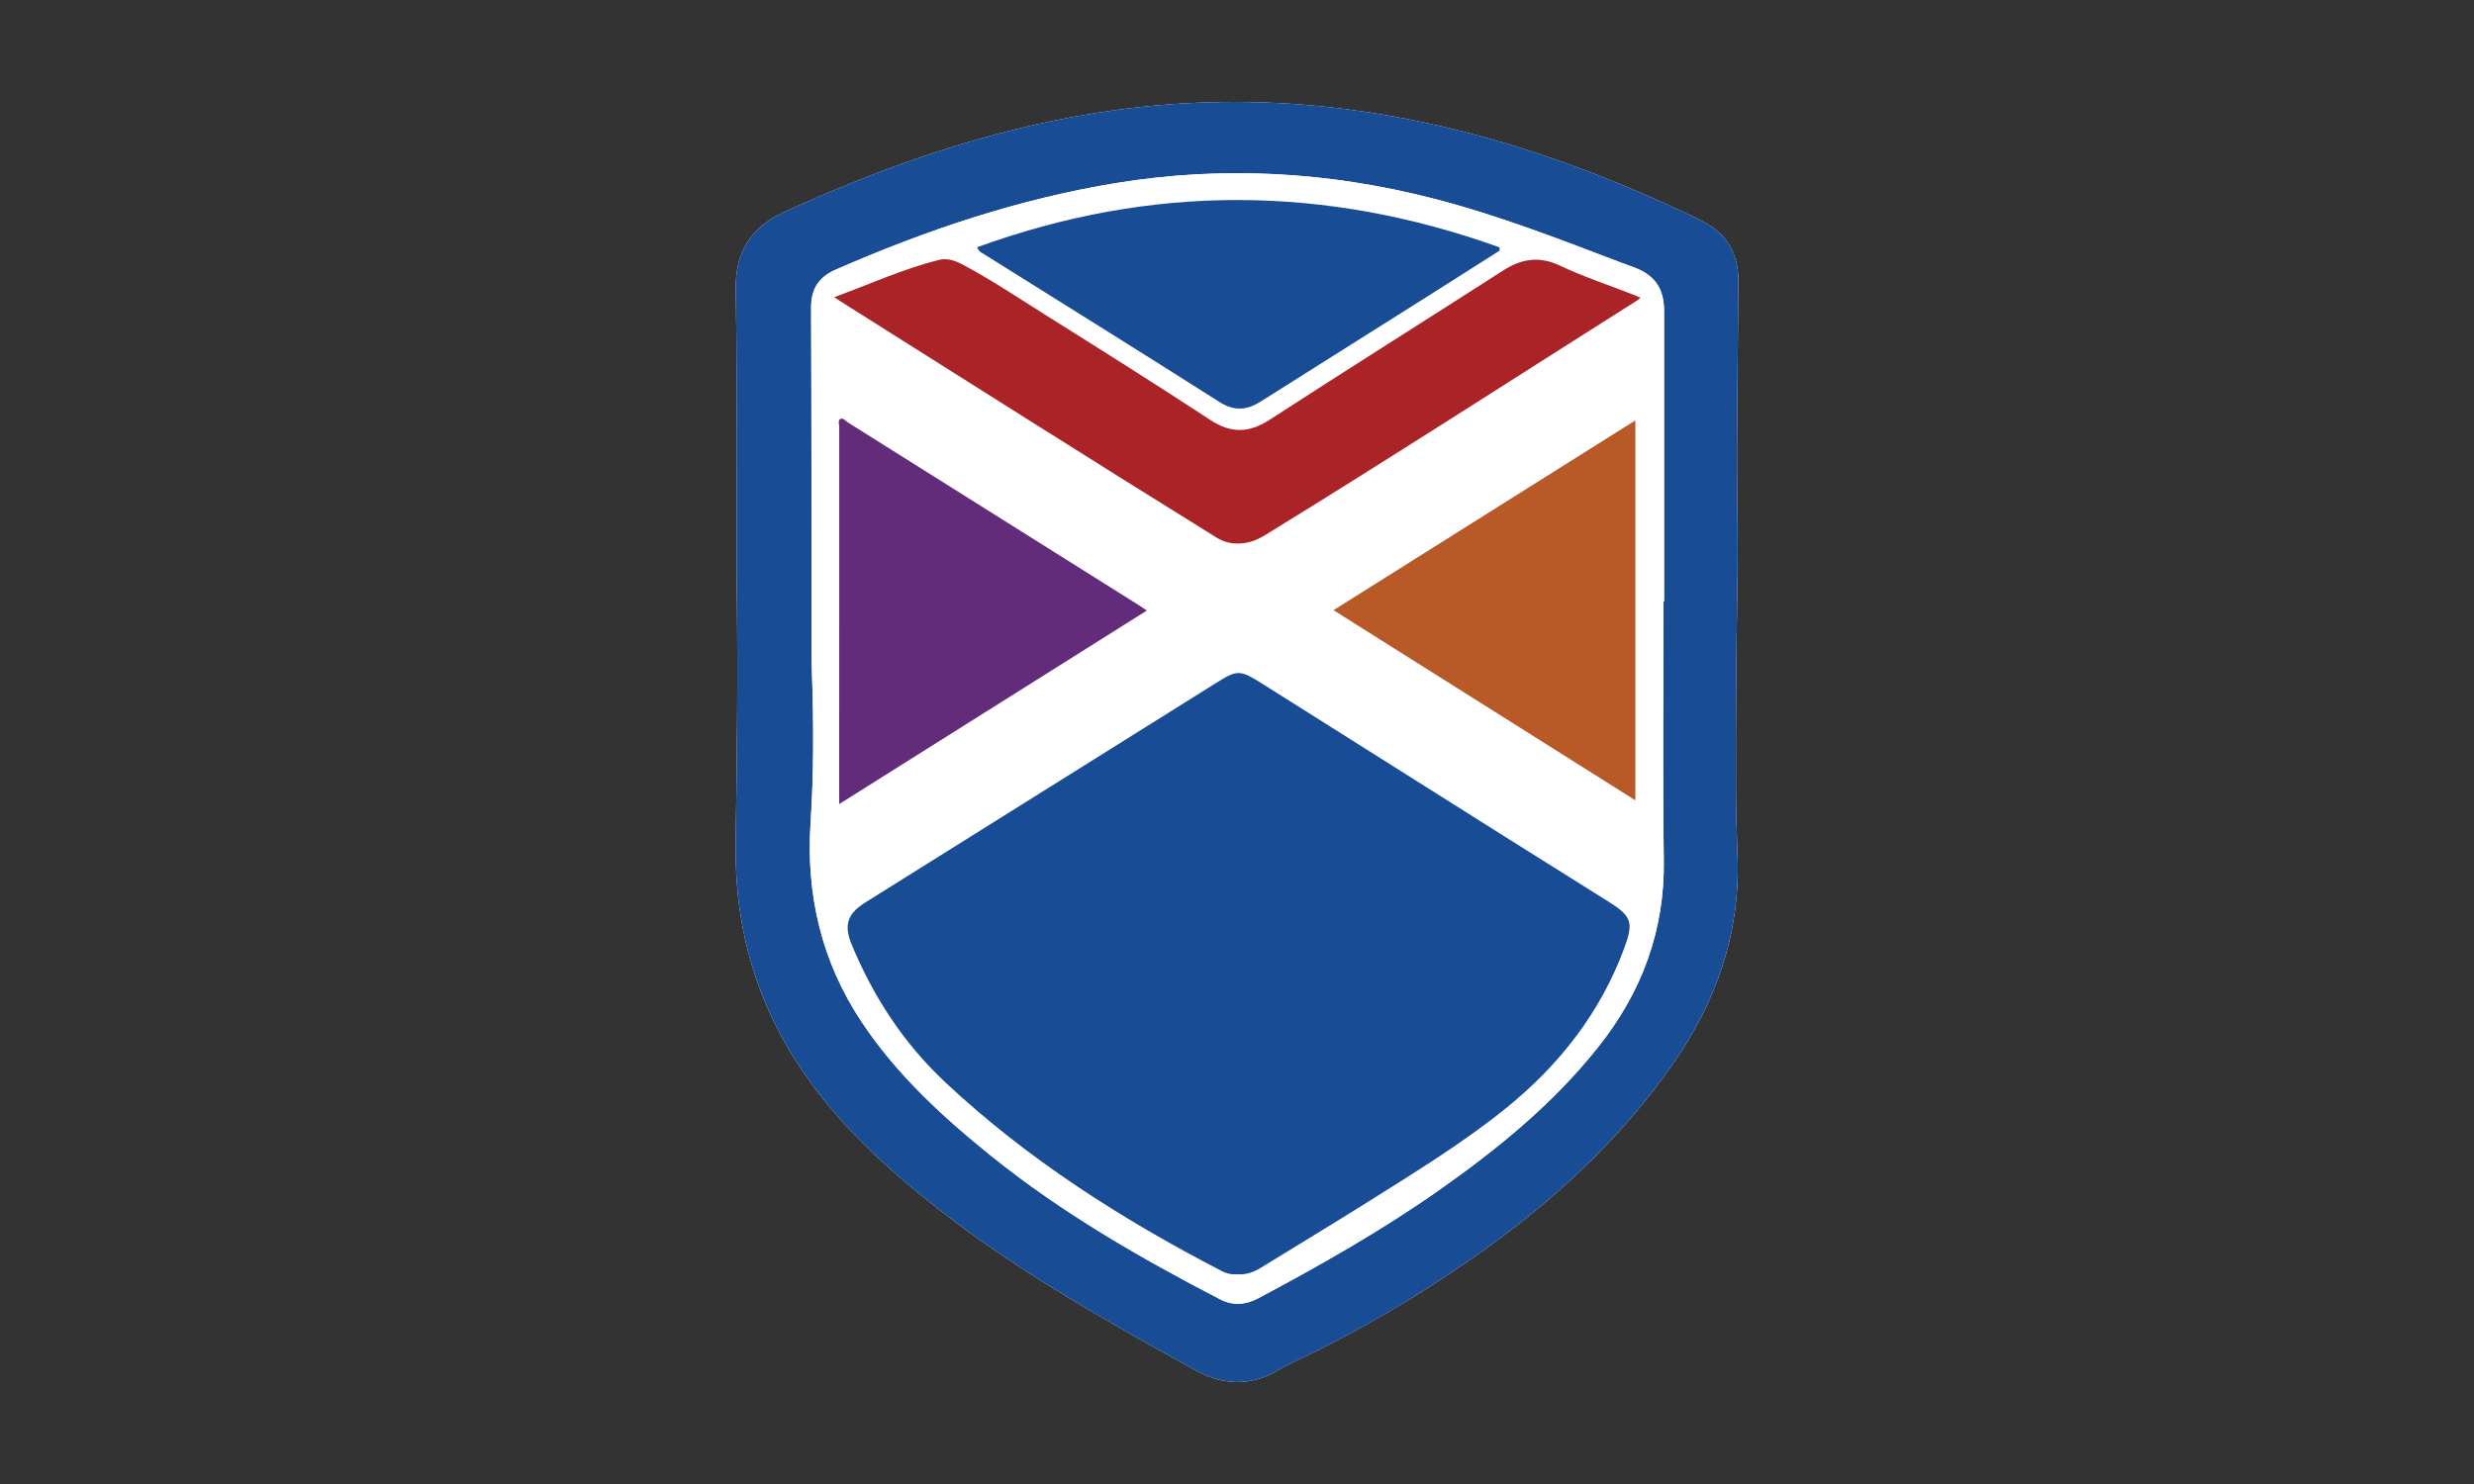
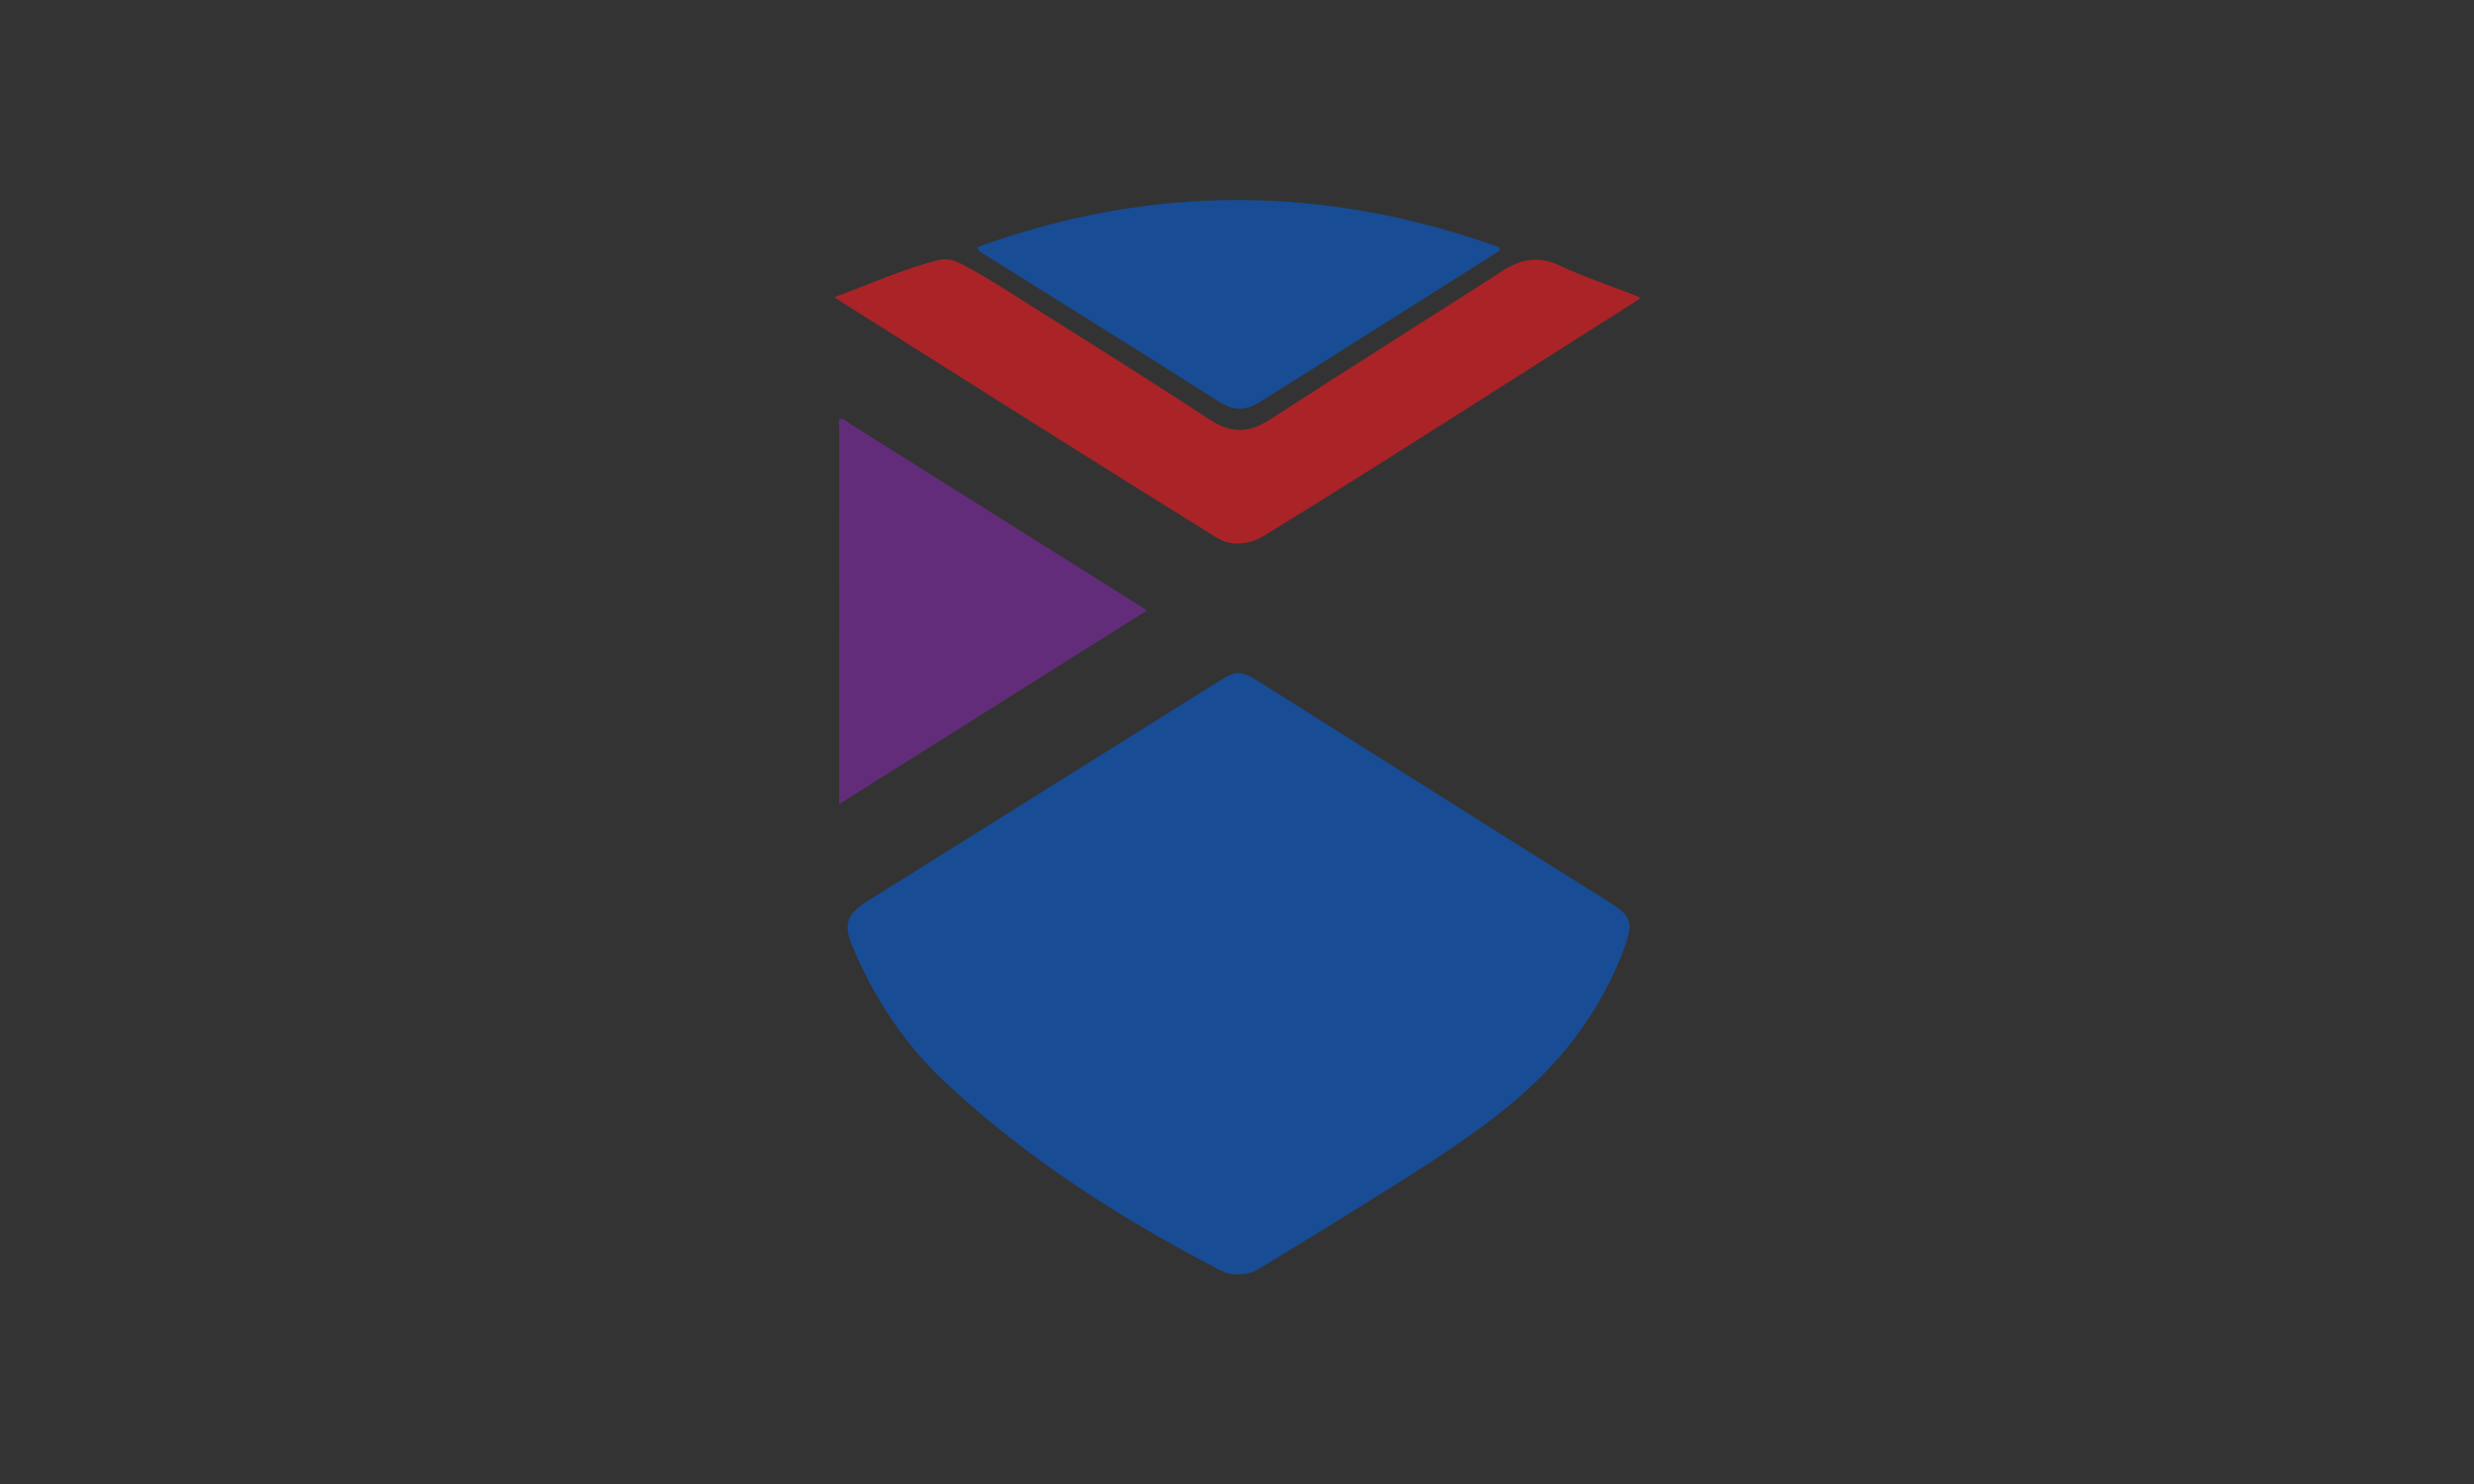
<svg xmlns="http://www.w3.org/2000/svg" id="Layer_1" data-name="Layer 1" version="1.1" viewBox="0 0 708.66 425.2">
  <rect x="0" y="0" width="708.66" height="425.2" fill="#333333" stroke="none" />
  <defs>
    <style>
      .cls-1 {
        fill: #aa2327;
      }

      .cls-1, .cls-2, .cls-3, .cls-4, .cls-5 {
        stroke-width: 0px;
      }

      .cls-2 {
        fill: #b85a28;
      }

      .cls-3 {
        fill: #184c95;
      }

      .cls-4 {
        fill: #fff;
      }

      .cls-5 {
        fill: #632c7b;
      }
    </style>
  </defs>
-   <path class="cls-4" d="M211,165.73c.4,25.36.12,50.72-.27,76.08-.37,24.26,6.11,46.36,19.99,66.27,10.39,14.91,23.64,27.01,37.83,38.14,22.99,18.03,48.38,32.28,73.85,46.38,6.84,3.79,14.11,4.7,21.46,1.2,1.66-.79,3.17-1.88,4.84-2.66,18.92-8.86,36.92-19.31,54-31.31,21.83-15.33,41.29-33.13,56.59-55.15,12.26-17.65,19.12-37.06,18.43-58.81-.2-6.25-.45-12.5-.47-18.76-.06-19.98.07-39.95.41-59.93.22-12.68-.15-25.36-.1-38.04.05-16.21.26-32.42.37-48.63.05-7.76-3.26-13.57-10.26-17.13-1.78-.91-3.59-1.77-5.4-2.62-32.64-15.29-66.51-26.37-102.54-30.18-22-2.33-43.9-1.7-65.72,1.77-31.25,4.97-60.79,15.33-89.47,28.43-9.47,4.32-13.94,11.57-13.78,21.89.14,8.9.21,17.81.23,26.72.03,18.78.01,37.56.01,56.34Z" />
-   <path class="cls-3" d="M211,165.73c0-18.78.02-37.56-.01-56.34-.02-8.91-.09-17.81-.23-26.72-.16-10.32,4.31-17.57,13.78-21.89,28.68-13.1,58.22-23.46,89.47-28.43,21.82-3.47,43.72-4.1,65.72-1.77,36.03,3.81,69.9,14.89,102.54,30.18,1.81.85,3.62,1.71,5.4,2.62,6.99,3.56,10.31,9.37,10.26,17.13-.11,16.21-.32,32.42-.37,48.63-.04,12.68.32,25.36.1,38.04-.34,19.98-.47,39.95-.41,59.93.02,6.25.27,12.51.47,18.76.69,21.75-6.17,41.16-18.43,58.81-15.3,22.01-34.77,39.82-56.59,55.15-17.08,12-35.08,22.46-54,31.31-1.66.78-3.18,1.87-4.84,2.66-7.36,3.5-14.62,2.6-21.46-1.2-25.47-14.1-50.86-28.35-73.85-46.38-14.19-11.13-27.44-23.23-37.83-38.14-13.88-19.91-20.36-42.01-19.99-66.27.39-25.36.67-50.72.27-76.08ZM476.49,172.28c.06,0,.12,0,.18,0,0-27.69,0-55.38,0-83.08,0-6.57-2.61-10.35-8.71-12.64-1.2-.45-2.41-.86-3.61-1.32-17.66-6.72-35.25-13.58-53.61-18.31-30.08-7.75-60.41-9.49-91.1-4.47-27.92,4.57-54.49,13.53-80.33,24.84-4.87,2.13-6.98,5.58-6.96,10.89.12,31.63.09,63.26.13,94.88,0,3.29,0,6.58.11,9.87.51,14.28.53,28.56-.39,42.81-1.34,20.69,3.14,39.81,14.67,57.13,10.03,15.07,23.2,27.17,37.18,38.41,20.21,16.26,42.57,29.12,65.52,41.02,3.64,1.89,7.36,1.53,10.85-.33,17.76-9.47,35.26-19.37,51.75-30.95,16.86-11.85,32.75-24.81,45.65-41.05,12.43-15.65,19.04-33.27,18.77-53.53-.34-24.72-.08-49.45-.08-74.17Z" />
-   <path class="cls-4" d="M476.49,172.28c0,24.72-.26,49.45.08,74.17.28,20.26-6.34,37.88-18.77,53.53-12.9,16.24-28.79,29.2-45.65,41.05-16.49,11.58-33.99,21.49-51.75,30.95-3.49,1.86-7.2,2.22-10.85.33-22.95-11.9-45.31-24.76-65.52-41.02-13.98-11.25-27.15-23.35-37.18-38.41-11.53-17.31-16.01-36.44-14.67-57.13.93-14.25.9-28.53.39-42.81-.12-3.29-.1-6.58-.11-9.87-.03-31.63,0-63.26-.13-94.88-.02-5.31,2.1-8.75,6.96-10.89,25.84-11.32,52.41-20.27,80.33-24.84,30.68-5.02,61.01-3.28,91.1,4.47,18.36,4.73,35.95,11.59,53.61,18.31,1.2.46,2.41.87,3.61,1.32,6.1,2.29,8.71,6.07,8.71,12.64,0,27.69,0,55.38,0,83.08-.06,0-.12,0-.18,0ZM354.37,365.12c2.49.18,4.7-.58,6.82-1.89,10.29-6.36,20.67-12.59,30.91-19.03,13.37-8.41,26.86-16.66,39.18-26.6,15.4-12.43,27.25-27.53,34.1-46.28,2.56-6.99,1.92-8.86-4.46-12.86-9.92-6.22-19.84-12.42-29.74-18.66-23.06-14.53-46.1-29.08-69.16-43.61-6.89-4.34-7.45-4.39-13.66-.51-33.51,20.95-67,41.92-100.49,62.9-5.11,3.2-6.22,6.48-3.93,12.02,6.21,15.01,14.94,28.36,26.82,39.5,23.6,22.12,50.6,39.27,79.2,54.09,1.41.73,2.84,1.05,4.41.94ZM238.98,85.14c.9.6,1.36.92,1.83,1.22,35.84,22.6,71.63,45.3,107.64,67.64,3.07,1.91,6.13,2.08,9.43,1.3,1.73-.41,3.28-1.23,4.79-2.16,35.7-21.94,70.9-44.68,106.31-67.08.3-.19.56-.45.94-.76-.6-.27-1.03-.47-1.48-.65-7.21-2.87-14.62-5.25-21.63-8.57-5.72-2.72-10.86-2.03-16.1,1.33-22.31,14.33-44.77,28.43-67.02,42.85-5.94,3.85-11.07,3.95-17.04.03-15.54-10.2-31.29-20.08-47.02-29.97-7.8-4.9-15.46-10.02-23.59-14.38-2.21-1.18-4.55-2.12-7.13-1.47-10.19,2.56-19.72,6.93-29.92,10.66ZM429.55,71.81c-.01-.32-.02-.63-.03-.95-49.79-17.89-99.58-18.24-149.6-.04.42,1.25,1.08,1.46,1.6,1.78,22.61,14.17,45.27,28.25,67.79,42.57,4.25,2.7,7.86,2.35,11.79-.12,15.72-9.92,31.45-19.82,47.17-29.75,7.1-4.49,14.19-9,21.28-13.5ZM328.51,174.93c-.79-.54-1.36-.95-1.95-1.32-27.89-17.53-55.78-35.06-83.68-52.57-.69-.43-1.39-1.48-2.24-.95-.65.4-.24,1.49-.24,2.27-.01,35.07-.01,70.15-.01,105.22,0,.78,0,1.55,0,2.8,29.56-18.6,58.74-36.96,88.13-55.45ZM468.44,120.46c-28.91,18.18-57.55,36.19-86.47,54.38,28.99,18.26,57.66,36.32,86.47,54.48v-108.85Z" />
  <path class="cls-3" d="M354.37,365.12c-1.57.12-3.01-.21-4.41-.94-28.6-14.82-55.6-31.97-79.2-54.09-11.88-11.13-20.61-24.49-26.82-39.5-2.29-5.55-1.18-8.82,3.93-12.02,33.49-20.98,66.98-41.95,100.49-62.9,6.21-3.88,6.77-3.83,13.66.51,23.06,14.53,46.1,29.08,69.16,43.61,9.9,6.24,19.83,12.44,29.74,18.66,6.38,4,7.02,5.87,4.46,12.86-6.86,18.75-18.7,33.85-34.1,46.28-12.32,9.94-25.82,18.19-39.18,26.6-10.24,6.45-20.62,12.67-30.91,19.03-2.11,1.31-4.33,2.07-6.82,1.89Z" />
  <path class="cls-1" d="M238.98,85.14c10.2-3.73,19.73-8.1,29.92-10.66,2.59-.65,4.93.29,7.13,1.47,8.13,4.35,15.79,9.48,23.59,14.38,15.74,9.89,31.49,19.77,47.02,29.97,5.97,3.92,11.1,3.82,17.04-.03,22.25-14.42,44.71-28.53,67.02-42.85,5.24-3.36,10.38-4.05,16.1-1.33,7.01,3.33,14.42,5.71,21.63,8.57.44.18.87.38,1.48.65-.38.31-.64.57-.94.76-35.41,22.4-70.61,45.13-106.31,67.08-1.51.93-3.06,1.75-4.79,2.16-3.3.78-6.35.61-9.43-1.3-36.01-22.34-71.79-45.04-107.64-67.64-.47-.3-.93-.62-1.83-1.22Z" />
  <path class="cls-3" d="M429.55,71.81c-7.09,4.5-14.18,9.02-21.28,13.5-15.72,9.92-31.45,19.82-47.17,29.75-3.92,2.48-7.54,2.82-11.79.12-22.51-14.32-45.18-28.4-67.79-42.57-.52-.33-1.18-.53-1.6-1.78,50.01-18.21,99.81-17.85,149.6.04.01.32.02.63.03.95Z" />
  <path class="cls-5" d="M328.51,174.93c-29.39,18.49-58.57,36.85-88.13,55.45,0-1.25,0-2.03,0-2.8,0-35.07,0-70.15.01-105.22,0-.77-.41-1.86.24-2.27.85-.53,1.54.52,2.24.95,27.9,17.51,55.79,35.04,83.68,52.57.59.37,1.16.79,1.95,1.32Z" />
-   <path class="cls-2" d="M468.44,120.46v108.85c-28.81-18.15-57.48-36.21-86.47-54.48,28.92-18.19,57.56-36.2,86.47-54.38Z" />
</svg>